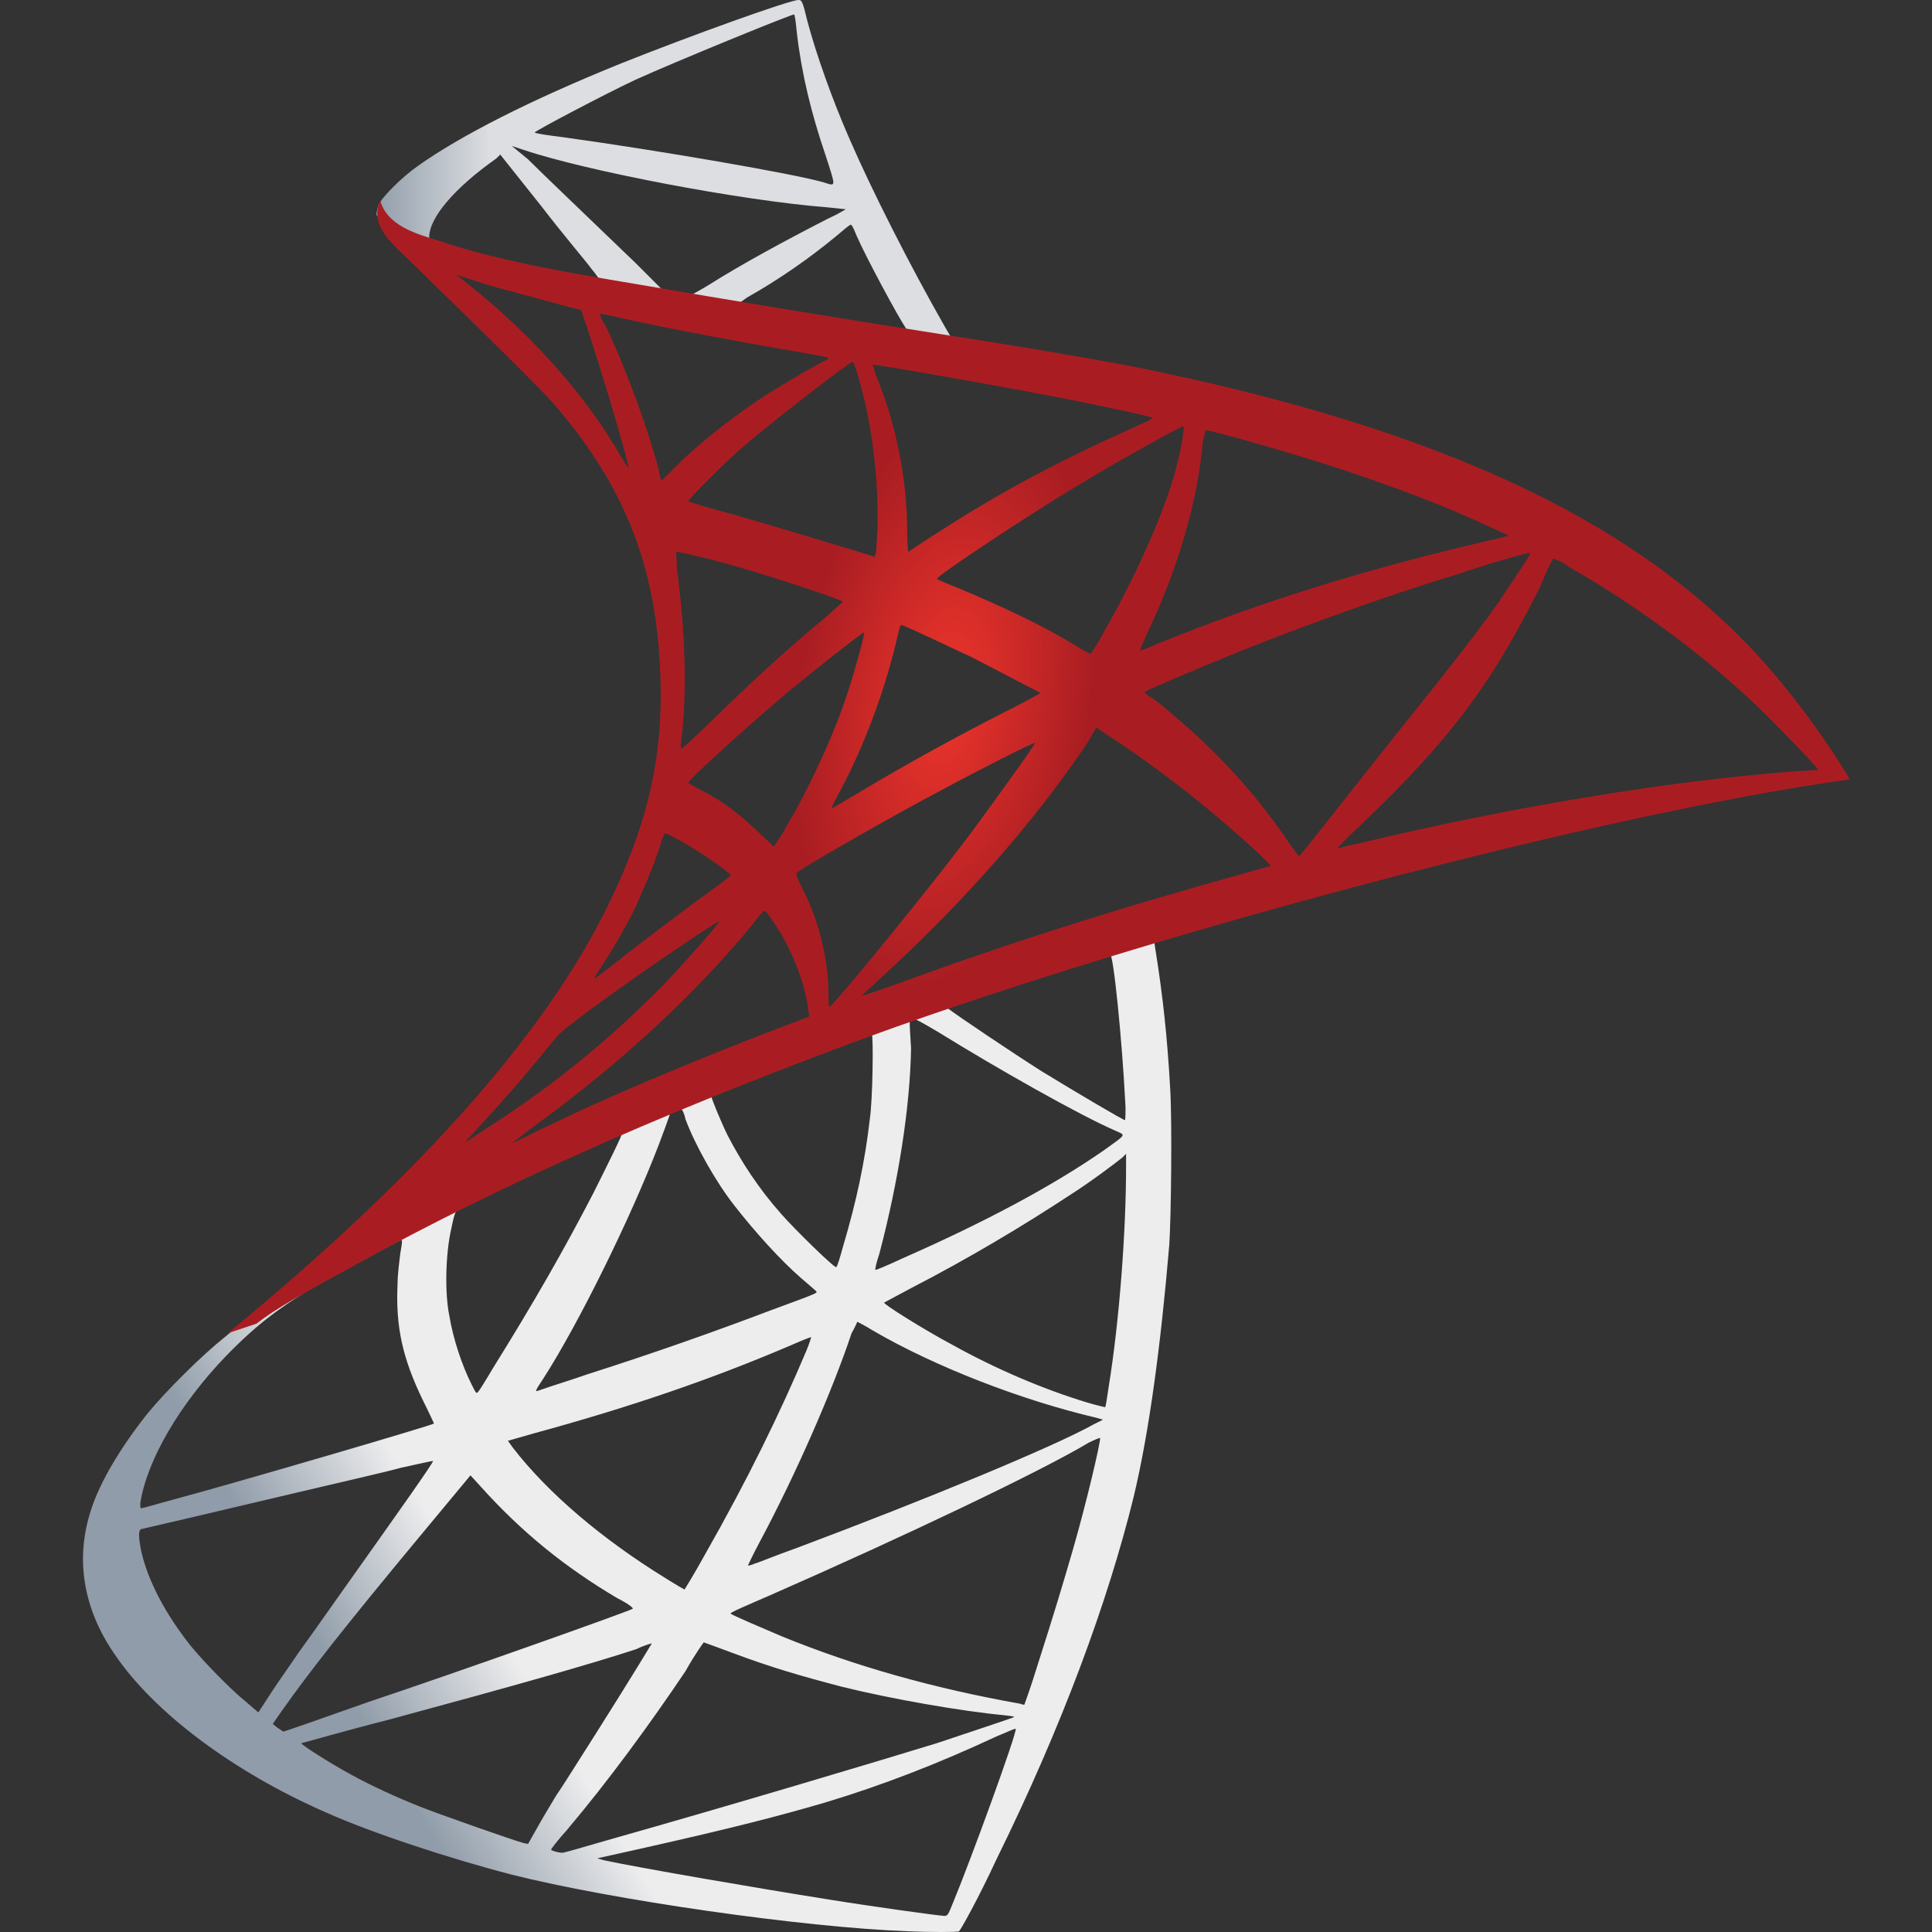
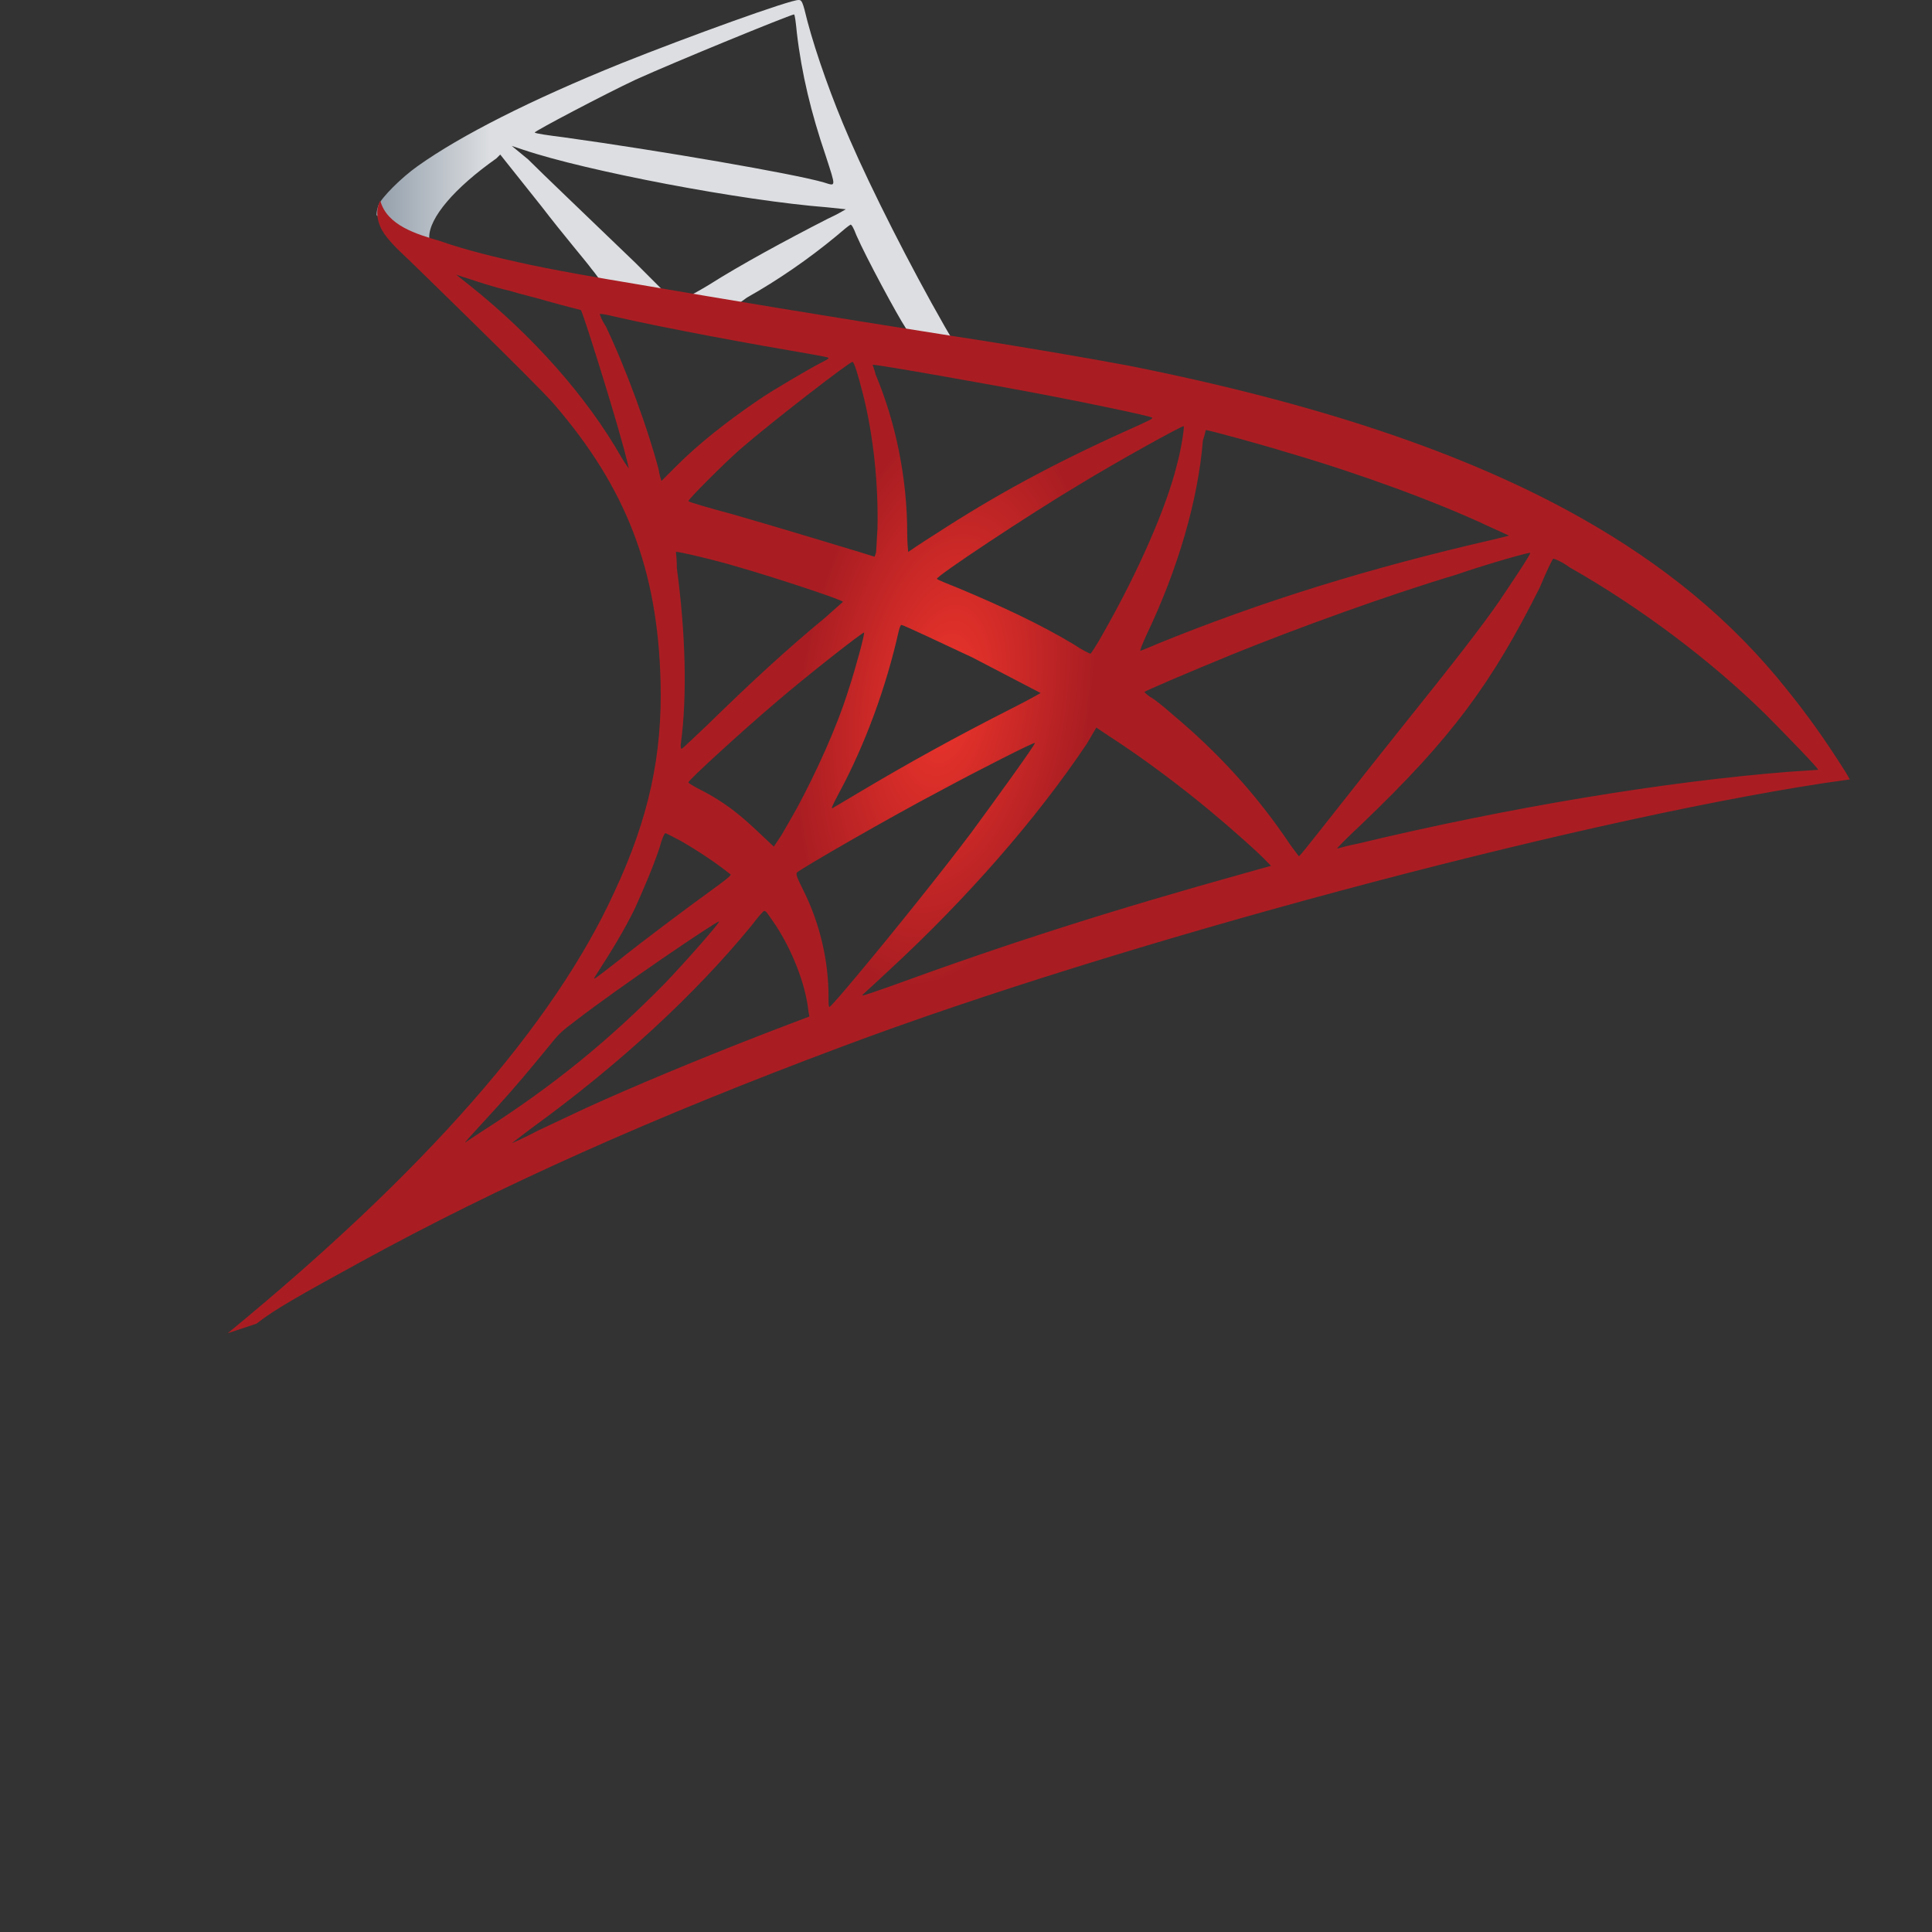
<svg xmlns="http://www.w3.org/2000/svg" width="256" height="256" viewBox="0 0 256 256" fill="none">
  <rect x="0" y="0" width="256" height="256" fill="#333333" stroke="none" />
-   <path d="M158.75 119.432L107.494 136.22L62.851 155.935L50.386 159.241C47.207 162.294 43.9 165.346 40.211 168.399C36.268 171.833 32.58 174.886 29.782 177.175C26.602 179.719 22.023 184.298 19.607 187.223C16.046 191.674 13.247 196.38 12.103 199.942C9.941 206.428 10.958 213.042 15.155 219.147C20.37 226.905 30.927 234.791 43.137 240.133C49.369 242.931 59.925 246.365 67.811 248.4C80.911 251.707 106.349 255.396 120.34 255.904C123.138 256.032 126.953 256.032 127.081 255.904C127.335 255.65 129.624 251.58 132.041 246.365C140.69 228.813 146.795 212.279 150.229 198.288C152.264 189.767 153.79 178.447 154.935 164.965C155.189 161.149 155.316 148.558 155.062 144.36C154.68 137.365 154.044 131.769 153.154 126.173C153.027 125.409 152.9 124.646 153.027 124.646C153.154 124.519 153.663 124.392 160.022 122.611L158.75 119.432ZM147.049 126.3C147.558 126.3 148.703 138.255 149.084 145.76C149.211 147.286 149.084 148.43 149.084 148.43C148.83 148.43 142.598 144.742 138.019 141.944C134.203 139.527 126.826 134.567 125.682 133.677C125.3 133.422 125.3 133.422 128.48 132.278C133.822 130.37 146.54 126.3 147.049 126.3ZM120.848 134.949C121.23 134.949 122.12 135.457 124.282 136.729C132.295 141.69 143.106 147.795 147.812 149.83C149.211 150.466 149.339 150.211 146.159 152.501C139.163 157.334 130.26 162.04 119.577 166.746C117.669 167.636 116.142 168.272 116.015 168.272C115.888 168.272 116.142 167.254 116.524 166.11C119.068 156.443 120.594 146.65 120.721 138.891C120.467 134.949 120.467 134.949 120.848 134.949ZM115.507 136.984C115.761 137.238 115.634 145.887 115.252 148.303C114.616 153.9 113.472 159.241 111.691 165.219C111.309 166.618 110.928 167.89 110.801 167.89C110.673 168.145 105.331 162.93 103.551 160.895C100.498 157.461 98.209 153.9 96.428 150.466C95.538 148.685 94.139 145.251 94.266 145.251C94.902 144.742 115.379 136.856 115.507 136.984ZM90.196 146.904C90.451 147.031 90.705 147.667 90.832 148.303C92.104 151.737 94.902 156.698 97.319 159.75C99.99 163.184 103.424 167 106.222 169.417C107.112 170.18 108.002 170.943 108.13 171.07C108.384 171.324 108.384 171.324 102.152 173.614C94.775 176.412 86.889 179.21 77.732 182.135C75.57 182.898 73.407 183.534 71.245 184.297C70.864 184.425 70.991 184.17 72.008 182.644C76.587 175.522 83.455 161.658 87.271 151.737C87.907 150.084 88.543 148.303 88.67 147.922C88.797 147.413 89.051 147.159 89.56 146.904C89.815 147.031 90.069 146.904 90.196 146.904ZM82.438 150.084C82.565 150.211 80.53 154.281 78.622 158.097C74.806 165.474 70.736 172.596 65.267 181.372C64.377 182.898 63.487 184.298 63.359 184.425C63.105 184.679 63.105 184.679 62.469 183.407C61.197 180.863 60.053 177.429 59.544 174.377C58.908 171.324 59.035 166.11 59.798 162.803C60.307 160.386 60.307 160.386 61.452 159.877C66.158 157.461 82.183 149.957 82.438 150.084ZM149.211 152.882V154.536C149.211 163.184 148.321 175.013 146.922 183.662C146.668 185.188 146.54 186.46 146.413 186.46C146.413 186.46 145.269 186.205 143.997 185.824C138.146 184.043 131.914 181.372 126.19 178.192C122.375 176.157 116.906 172.723 117.16 172.596C117.16 172.596 118.813 171.706 120.721 170.688C128.353 166.746 135.602 162.421 141.962 158.224C144.378 156.698 147.939 154.027 148.703 153.391L149.211 152.882ZM53.184 164.329C53.312 164.329 53.312 164.583 53.057 165.982C52.93 167 52.676 168.908 52.676 170.18C52.421 175.776 53.312 179.973 56.11 185.697C56.873 187.223 57.509 188.622 57.509 188.622C57.254 188.876 31.562 196.38 23.55 198.543C21.133 199.179 19.098 199.814 18.844 199.814C18.589 199.942 18.589 199.814 18.589 199.179C19.48 193.455 23.804 186.078 29.909 179.719C33.979 175.522 37.159 173.105 42.628 169.925C46.571 167.89 52.548 164.456 53.184 164.329C53.057 164.329 53.057 164.329 53.184 164.329ZM113.599 175.14C113.599 175.14 114.616 175.649 115.634 176.285C123.901 181.118 135.475 185.569 145.269 187.859L146.159 188.113L144.887 188.749C139.672 191.674 122.756 198.67 105.459 205.156C102.915 206.047 100.498 207.064 99.99 207.191C99.481 207.446 99.099 207.446 99.099 207.446C99.099 207.446 99.735 206.047 100.626 204.393C105.459 195.363 110.292 184.297 112.836 176.666C113.344 175.776 113.599 175.14 113.599 175.14ZM107.494 177.175C107.494 177.175 107.239 178.065 106.858 178.956C103.424 187.096 99.099 195.999 93.376 206.047C91.977 208.59 90.705 210.625 90.705 210.625C90.705 210.625 89.56 209.989 88.161 209.099C79.894 204.012 72.644 197.907 67.938 191.802L67.302 190.911L70.864 189.894C83.455 186.46 94.266 182.771 104.95 178.192C106.095 177.684 107.367 177.175 107.494 177.175ZM145.777 190.53C145.777 191.42 143.869 199.433 142.216 205.156C140.817 209.989 139.672 213.805 137.51 220.546C136.62 223.471 135.729 225.888 135.729 225.888C135.729 225.888 135.475 225.888 135.221 225.761C123.774 223.726 113.344 220.8 103.678 216.858C101.007 215.713 97.064 214.059 96.81 213.805C96.683 213.678 99.099 212.66 102.025 211.389C119.704 203.63 137.892 194.981 144.251 191.166C145.014 190.784 145.65 190.53 145.777 190.53ZM57.382 193.582C57.509 193.709 52.548 200.705 45.68 210.371C43.264 213.805 40.466 217.748 39.448 219.147C38.431 220.673 36.777 222.963 35.887 224.362L34.233 226.905L32.453 225.379C30.418 223.726 26.857 220.037 25.203 218.002C21.896 213.805 19.607 209.481 18.716 205.538C18.335 203.63 18.335 202.74 18.716 202.613C19.352 202.485 29.655 200.069 39.321 197.779C44.663 196.508 50.895 195.108 53.184 194.473C55.474 193.964 57.254 193.582 57.382 193.582ZM62.342 195.49L63.614 196.889C69.21 203.121 74.934 207.7 81.802 211.77C83.074 212.406 83.964 213.042 83.837 213.169C83.582 213.424 59.925 221.818 48.86 225.506C42.755 227.669 37.667 229.449 37.54 229.449L36.777 228.94L36.141 228.432L37.286 226.778C40.974 221.564 45.553 215.713 55.474 203.757L62.342 195.49ZM93.249 217.621C93.249 217.621 95.029 218.257 97.064 219.02C102.152 220.928 106.095 222.072 111.436 223.471C118.05 225.125 127.589 226.778 133.186 227.287C134.076 227.414 134.458 227.414 134.33 227.541C134.076 227.669 128.352 229.576 124.155 230.975C117.542 233.011 97.192 239.116 80.53 243.821C77.477 244.712 74.806 245.475 74.679 245.475C74.298 245.602 73.026 245.221 73.026 245.093C73.026 244.966 73.916 243.821 75.061 242.55C80.657 235.936 86.126 228.432 90.832 221.436C92.104 219.147 93.249 217.621 93.249 217.621ZM86.38 217.748C86.38 217.748 83.71 222.2 78.876 229.831C76.841 233.011 74.552 236.699 73.662 237.971C72.899 239.243 71.754 241.151 71.118 242.295L69.973 244.33L69.337 244.203C67.938 243.821 58.145 240.387 55.601 239.37C52.421 238.098 49.114 236.572 46.571 235.173C43.518 233.519 39.575 230.975 39.957 230.975C40.084 230.975 45.299 229.449 51.785 227.796C68.701 223.217 78.113 220.546 84.346 218.511C85.363 218.002 86.38 217.748 86.38 217.748ZM134.585 229.068C134.839 229.449 128.48 246.874 126.19 252.343C125.682 253.615 125.554 253.869 125.173 253.869C124.537 253.869 115.379 252.597 109.91 251.707C100.244 250.181 84.091 247.383 80.021 246.492L79.131 246.238L84.854 244.966C97.319 242.168 103.169 240.642 109.274 238.861C116.906 236.572 124.41 233.646 132.041 230.085C133.313 229.576 134.33 229.068 134.585 229.068Z" fill="url(#paint0_linear_2198_629)" />
  <path d="M105.84 0.002C104.949 -0.125 91.213 4.836 82.31 8.397C70.354 13.23 61.069 17.936 55.346 22.006C53.184 23.532 50.513 26.203 50.131 27.221C50.004 27.602 49.877 28.111 49.877 28.492L55.092 33.453L67.429 37.396L96.809 42.61L130.387 48.334L130.769 45.408H130.514L126.063 44.773L125.172 43.246C120.593 35.233 115.506 25.186 112.581 18.445C110.291 13.23 108.129 7.125 106.984 2.801C106.348 0.13 106.221 0.002 105.84 0.002ZM105.204 1.91C105.331 1.91 105.458 3.055 105.585 4.327C106.221 9.796 107.493 15.011 109.401 20.607C110.8 24.931 110.8 24.677 109.147 24.168C105.204 23.023 87.525 19.971 74.679 18.19C72.644 17.936 70.863 17.681 70.863 17.554C70.736 17.427 80.148 12.467 84.218 10.559C89.56 8.142 104.186 2.165 105.204 1.91ZM67.811 19.335L69.337 19.844C77.604 22.642 98.208 26.585 109.655 27.475C110.927 27.602 112.072 27.729 112.072 27.729C112.072 27.729 111.054 28.365 109.655 29.001C104.186 31.799 98.081 35.106 93.884 37.777C92.612 38.54 91.467 39.176 91.34 39.176C91.213 39.176 90.323 39.049 89.56 38.922L88.033 38.667L84.218 34.852C77.35 28.238 72.008 23.151 69.973 21.116L67.811 19.335ZM66.284 20.48L71.753 27.348C74.679 31.163 77.731 34.725 78.367 35.615C79.003 36.378 79.512 37.141 79.512 37.141C79.385 37.269 71.626 35.742 67.556 34.852C63.359 33.834 61.578 33.453 59.035 32.562L56.872 31.927V31.418C56.872 28.874 60.179 24.931 65.775 20.988L66.284 20.48ZM112.708 29.764C112.835 29.764 113.089 30.146 113.471 31.163C114.743 34.089 118.94 41.847 119.958 43.373C120.212 43.882 120.848 43.882 115.379 42.992C102.278 40.83 98.081 40.194 98.081 40.067C98.081 40.067 98.463 39.812 98.972 39.431C103.042 37.141 107.112 34.343 110.8 31.291C111.69 30.527 112.453 29.892 112.708 29.764Z" fill="url(#paint1_linear_2198_629)" />
  <path d="M50.387 26.584C50.387 26.584 49.497 27.983 50.387 30.018C50.896 31.29 52.422 32.816 54.075 34.342C54.075 34.342 71.373 51.131 73.408 53.548C82.947 64.613 87.144 75.424 87.526 90.305C87.78 99.971 86 108.366 81.421 118.159C73.408 135.711 56.365 155.171 30.164 176.666L33.98 175.394C36.396 173.486 39.83 171.578 47.716 167.254C66.031 157.206 86.508 148.048 111.692 138.637C147.94 125.027 207.591 109.002 241.55 103.787L245.112 103.278L244.603 102.388C241.55 97.555 239.388 94.629 236.844 91.45C229.468 82.165 220.437 74.788 209.372 68.556C194.237 60.034 174.522 53.421 149.594 48.46C144.888 47.57 134.585 45.789 126.191 44.517C108.385 41.719 96.938 39.812 84.346 37.649C79.767 36.886 73.026 35.742 68.575 34.724C66.285 34.215 61.834 33.198 58.273 31.926C55.22 31.036 51.277 29.891 50.387 26.584ZM60.435 36.377C60.435 36.377 61.071 36.632 61.961 36.886C63.487 37.395 65.395 38.031 67.557 38.54C69.211 39.048 70.991 39.43 72.645 39.939C74.934 40.575 76.969 41.083 76.969 41.083C77.224 41.338 81.166 53.929 82.438 58.635C82.947 60.416 83.329 62.069 83.329 62.069C83.329 62.069 82.82 61.434 82.311 60.543C77.732 52.53 70.61 44.517 62.343 37.904C61.198 37.013 60.435 36.377 60.435 36.377ZM79.513 41.592C79.767 41.592 80.531 41.719 81.548 41.974C88.162 43.5 99.99 45.662 107.494 46.934C108.766 47.188 109.784 47.316 109.784 47.443C109.784 47.57 109.275 47.824 108.766 48.079C107.494 48.715 102.28 51.767 100.626 52.912C96.302 55.837 92.486 58.89 89.688 61.688L87.653 63.723C87.653 63.723 87.399 63.087 87.271 62.197C85.872 56.855 82.947 48.842 80.276 43.246C79.767 42.483 79.386 41.592 79.513 41.592C79.386 41.592 79.386 41.592 79.513 41.592ZM112.963 47.952C113.218 48.079 113.599 49.351 114.363 52.276C115.762 57.872 116.398 64.232 116.27 70.082C116.143 71.736 116.143 73.262 116.016 73.389L115.889 73.771L113.854 73.135C109.657 71.863 102.916 69.828 97.192 68.174C93.885 67.284 91.214 66.521 91.214 66.394C91.214 66.139 96.047 61.306 98.082 59.526C102.025 56.092 112.709 47.824 112.963 47.952ZM115.634 48.333C115.762 48.206 131.66 51.004 138.91 52.403C144.252 53.421 152.137 55.074 152.646 55.328C152.9 55.456 152.01 55.837 149.466 56.982C139.291 61.561 131.66 65.758 124.029 70.718C121.994 71.99 120.34 73.135 120.34 73.135C120.34 73.135 120.213 71.99 120.213 70.718C120.213 63.341 118.687 55.964 116.016 49.605C115.889 48.969 115.634 48.46 115.634 48.333ZM156.843 56.473C156.97 56.6 156.462 59.78 155.953 61.561C154.554 67.284 150.738 75.933 146.159 83.946C145.396 85.345 144.633 86.49 144.506 86.617C144.379 86.617 143.361 86.108 142.217 85.345C137.765 82.674 132.55 80.257 127.081 77.968C125.555 77.332 124.156 76.823 124.156 76.696C123.902 76.442 136.366 68.174 142.98 64.232C148.195 61.052 156.716 56.346 156.843 56.473ZM159.769 56.982C160.15 56.982 167.145 58.89 170.834 60.034C179.991 62.705 190.421 66.521 197.162 69.701L199.96 70.973L197.925 71.481C181.263 75.297 167.018 79.749 153.282 85.345C152.137 85.854 151.12 86.235 151.12 86.235C150.993 86.235 151.374 85.345 151.883 84.2C156.08 75.424 158.751 66.267 159.387 58.381C159.641 57.618 159.769 56.982 159.769 56.982ZM89.561 73.135C89.688 73.008 95.03 74.279 97.955 75.17C102.407 76.442 111.692 79.494 111.692 79.749C111.692 79.749 110.674 80.639 109.402 81.784C104.315 85.981 99.481 90.432 93.631 96.156C91.85 97.809 90.451 99.208 90.324 99.208C90.197 99.208 90.197 98.954 90.197 98.7C91.087 92.213 90.833 83.819 89.688 75.297C89.688 74.025 89.561 73.135 89.561 73.135ZM202.758 73.262C202.885 73.389 200.214 77.332 198.688 79.621C196.399 82.928 192.965 87.38 185.206 97.046C181.136 102.134 176.557 107.984 175.031 109.892C173.505 111.8 172.233 113.453 172.106 113.453C172.106 113.453 171.597 112.817 170.961 111.927C166.637 105.441 161.422 99.717 155.317 94.629C154.172 93.612 152.9 92.594 152.392 92.34C152.01 92.086 151.629 91.704 151.629 91.704C151.629 91.577 158.242 88.779 163.203 86.744C171.979 83.183 183.934 78.858 192.837 76.187C197.671 74.534 202.758 73.135 202.758 73.262ZM205.811 74.025C205.938 74.025 206.955 74.407 207.973 75.17C217.385 80.512 226.669 87.507 233.919 94.629C235.954 96.665 241.042 101.879 240.915 102.006C240.915 102.006 239.134 102.134 237.099 102.261C220.819 103.533 199.96 106.967 179.864 111.8C178.465 112.054 177.321 112.436 177.193 112.436C177.066 112.436 178.592 110.91 180.5 109.129C192.329 97.809 197.671 90.559 204.03 77.841C204.92 75.678 205.683 74.152 205.811 74.025C205.683 74.025 205.683 74.025 205.811 74.025ZM119.45 82.801C119.959 82.928 125.046 85.345 128.862 87.126C132.296 88.906 137.638 91.704 137.892 91.831C137.892 91.831 136.112 92.849 133.822 93.994C126.573 97.682 120.34 101.116 113.727 105.059C111.819 106.204 110.292 107.094 110.292 107.094C110.165 107.094 110.165 106.967 111.183 105.059C114.617 98.7 117.415 91.068 119.068 83.691C119.196 83.183 119.323 82.801 119.45 82.801ZM114.49 83.819C114.617 83.946 113.345 88.652 112.455 91.323C110.928 96.283 108.13 102.388 105.587 107.094C104.951 108.239 104.06 109.765 103.552 110.655L102.534 112.181L100.372 110.146C97.828 107.73 95.793 106.204 93.122 104.805C92.105 104.296 91.214 103.787 91.214 103.66C91.214 103.406 97.828 97.3 102.916 92.976C106.604 89.796 114.363 83.691 114.49 83.819ZM145.269 96.41L147.177 97.682C151.501 100.48 156.589 104.296 160.532 107.603C162.694 109.383 167.018 113.199 167.909 114.216L168.417 114.725L165.238 115.616C147.431 120.576 133.822 124.9 117.797 130.751C116.016 131.387 114.49 131.896 114.363 131.896C114.108 131.896 113.981 132.15 117.924 128.462C128.099 119.05 137.256 108.62 143.997 98.572L145.269 96.41ZM137.129 98.445C137.256 98.572 131.914 105.949 128.735 110.274C124.919 115.361 118.178 123.756 113.599 129.225C111.692 131.514 110.038 133.422 109.911 133.422C109.784 133.422 109.784 132.913 109.784 132.023C109.784 127.317 108.639 122.357 106.477 118.032C105.587 116.252 105.459 115.87 105.587 115.616C106.35 114.98 117.542 108.493 124.792 104.677C129.498 102.134 137.002 98.318 137.129 98.445ZM88.162 110.401C88.289 110.401 89.179 110.91 90.197 111.418C92.613 112.817 94.903 114.344 96.811 115.87C96.938 115.997 95.92 116.76 94.521 117.778C90.833 120.449 85.237 124.646 82.057 127.19C78.623 129.861 78.496 129.988 78.877 129.352C81.421 125.409 82.693 123.247 84.092 120.449C85.236 117.905 86.508 114.98 87.399 112.309C87.653 111.291 88.035 110.401 88.162 110.401ZM101.262 120.703C101.516 120.703 101.644 120.957 102.788 122.611C104.951 125.918 106.731 130.369 107.113 133.931L107.24 134.694L101.898 136.729C92.359 140.417 83.583 144.106 77.732 146.777C76.079 147.54 73.154 148.939 71.246 149.829C69.338 150.847 67.812 151.483 67.812 151.483C67.812 151.483 68.956 150.592 70.483 149.448C82.057 141.053 92.105 131.768 99.609 122.611C100.372 121.593 101.135 120.703 101.262 120.703ZM95.284 122.102C95.412 122.229 90.96 127.317 88.035 130.369C80.531 138.001 73.154 143.978 63.996 149.829C62.851 150.592 61.834 151.228 61.707 151.355C61.452 151.483 61.834 151.101 65.777 146.777C68.32 143.978 70.228 141.689 72.518 138.891C74.044 136.983 74.298 136.729 76.333 135.203C81.93 130.878 95.03 121.975 95.284 122.102Z" fill="url(#paint2_radial_2198_629)" />
  <defs>
    <linearGradient id="paint0_linear_2198_629" x1="49.613" y1="230.586" x2="68.15" y2="219.633" gradientUnits="userSpaceOnUse">
      <stop stop-color="#909CA9" />
      <stop offset="1" stop-color="#EDEDEE" />
    </linearGradient>
    <linearGradient id="paint1_linear_2198_629" x1="50.028" y1="24.215" x2="64.943" y2="24.215" gradientUnits="userSpaceOnUse">
      <stop stop-color="#939FAB" />
      <stop offset="1" stop-color="#DCDEE1" />
    </linearGradient>
    <radialGradient id="paint2_radial_2198_629" cx="0" cy="0" r="1" gradientUnits="userSpaceOnUse" gradientTransform="translate(125.222 92.526) rotate(-171.457) scale(19.23 38.468)">
      <stop stop-color="#EE352C" />
      <stop offset="1" stop-color="#A91D22" />
    </radialGradient>
  </defs>
</svg>